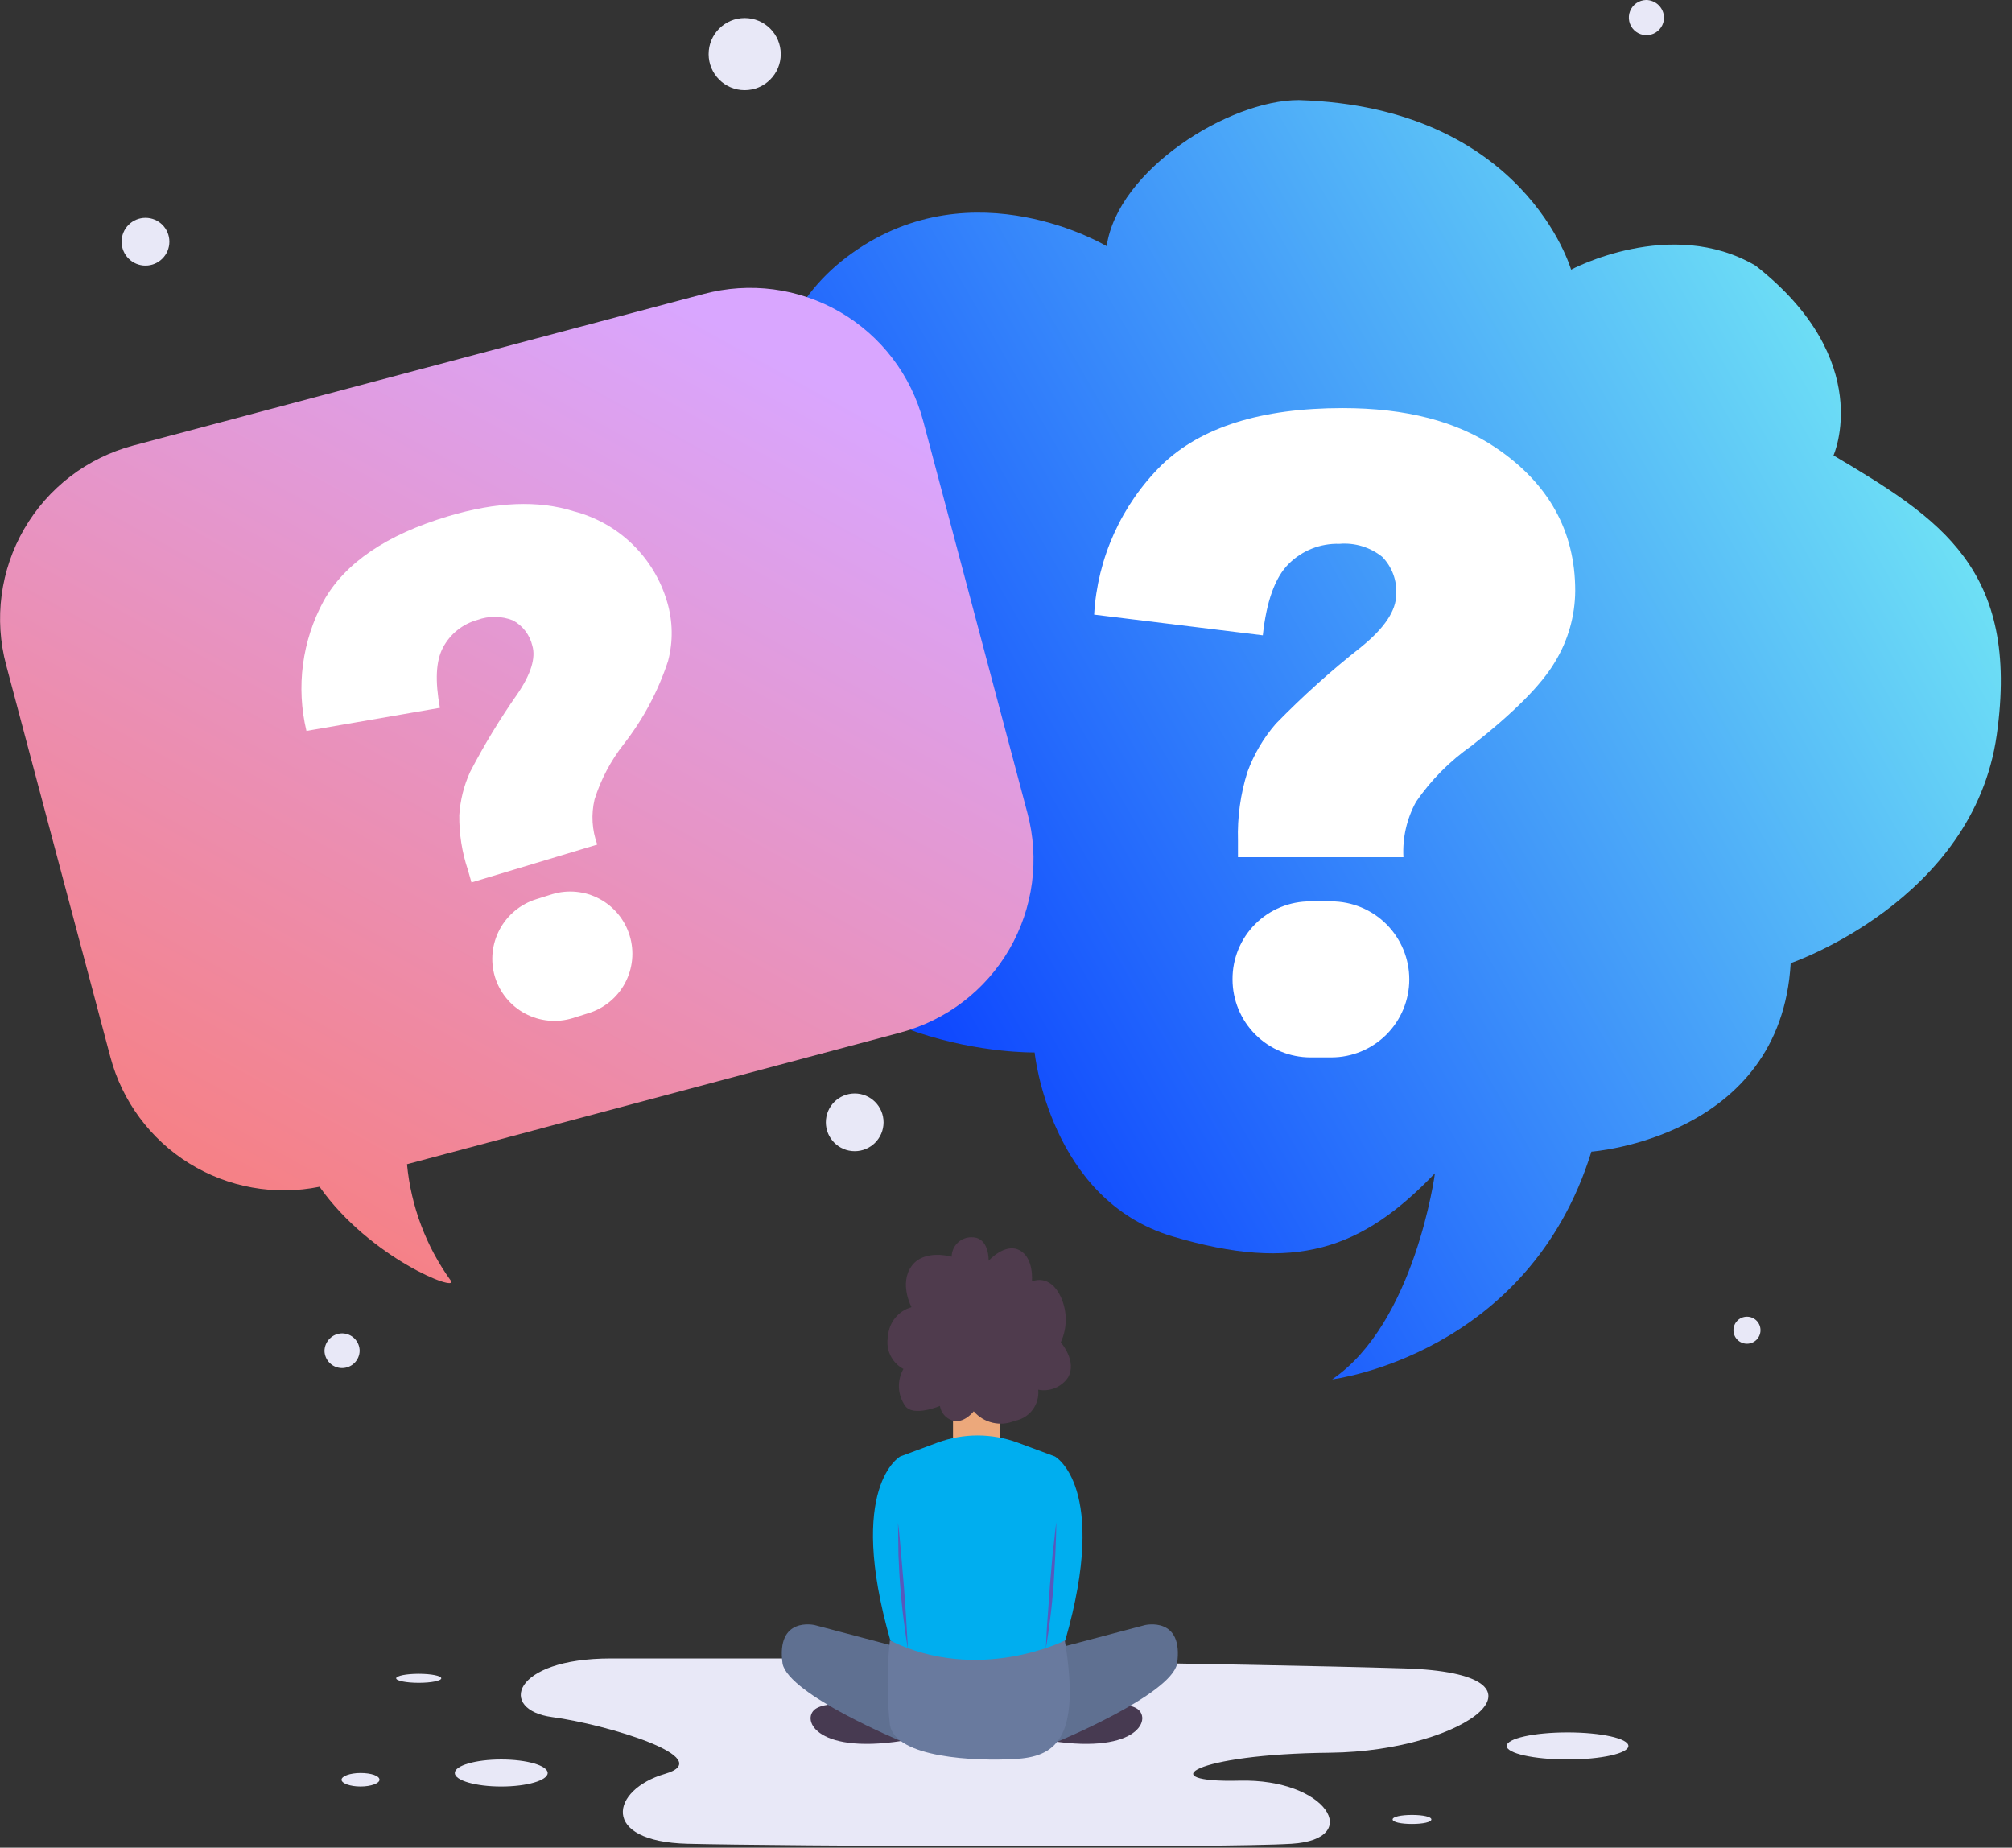
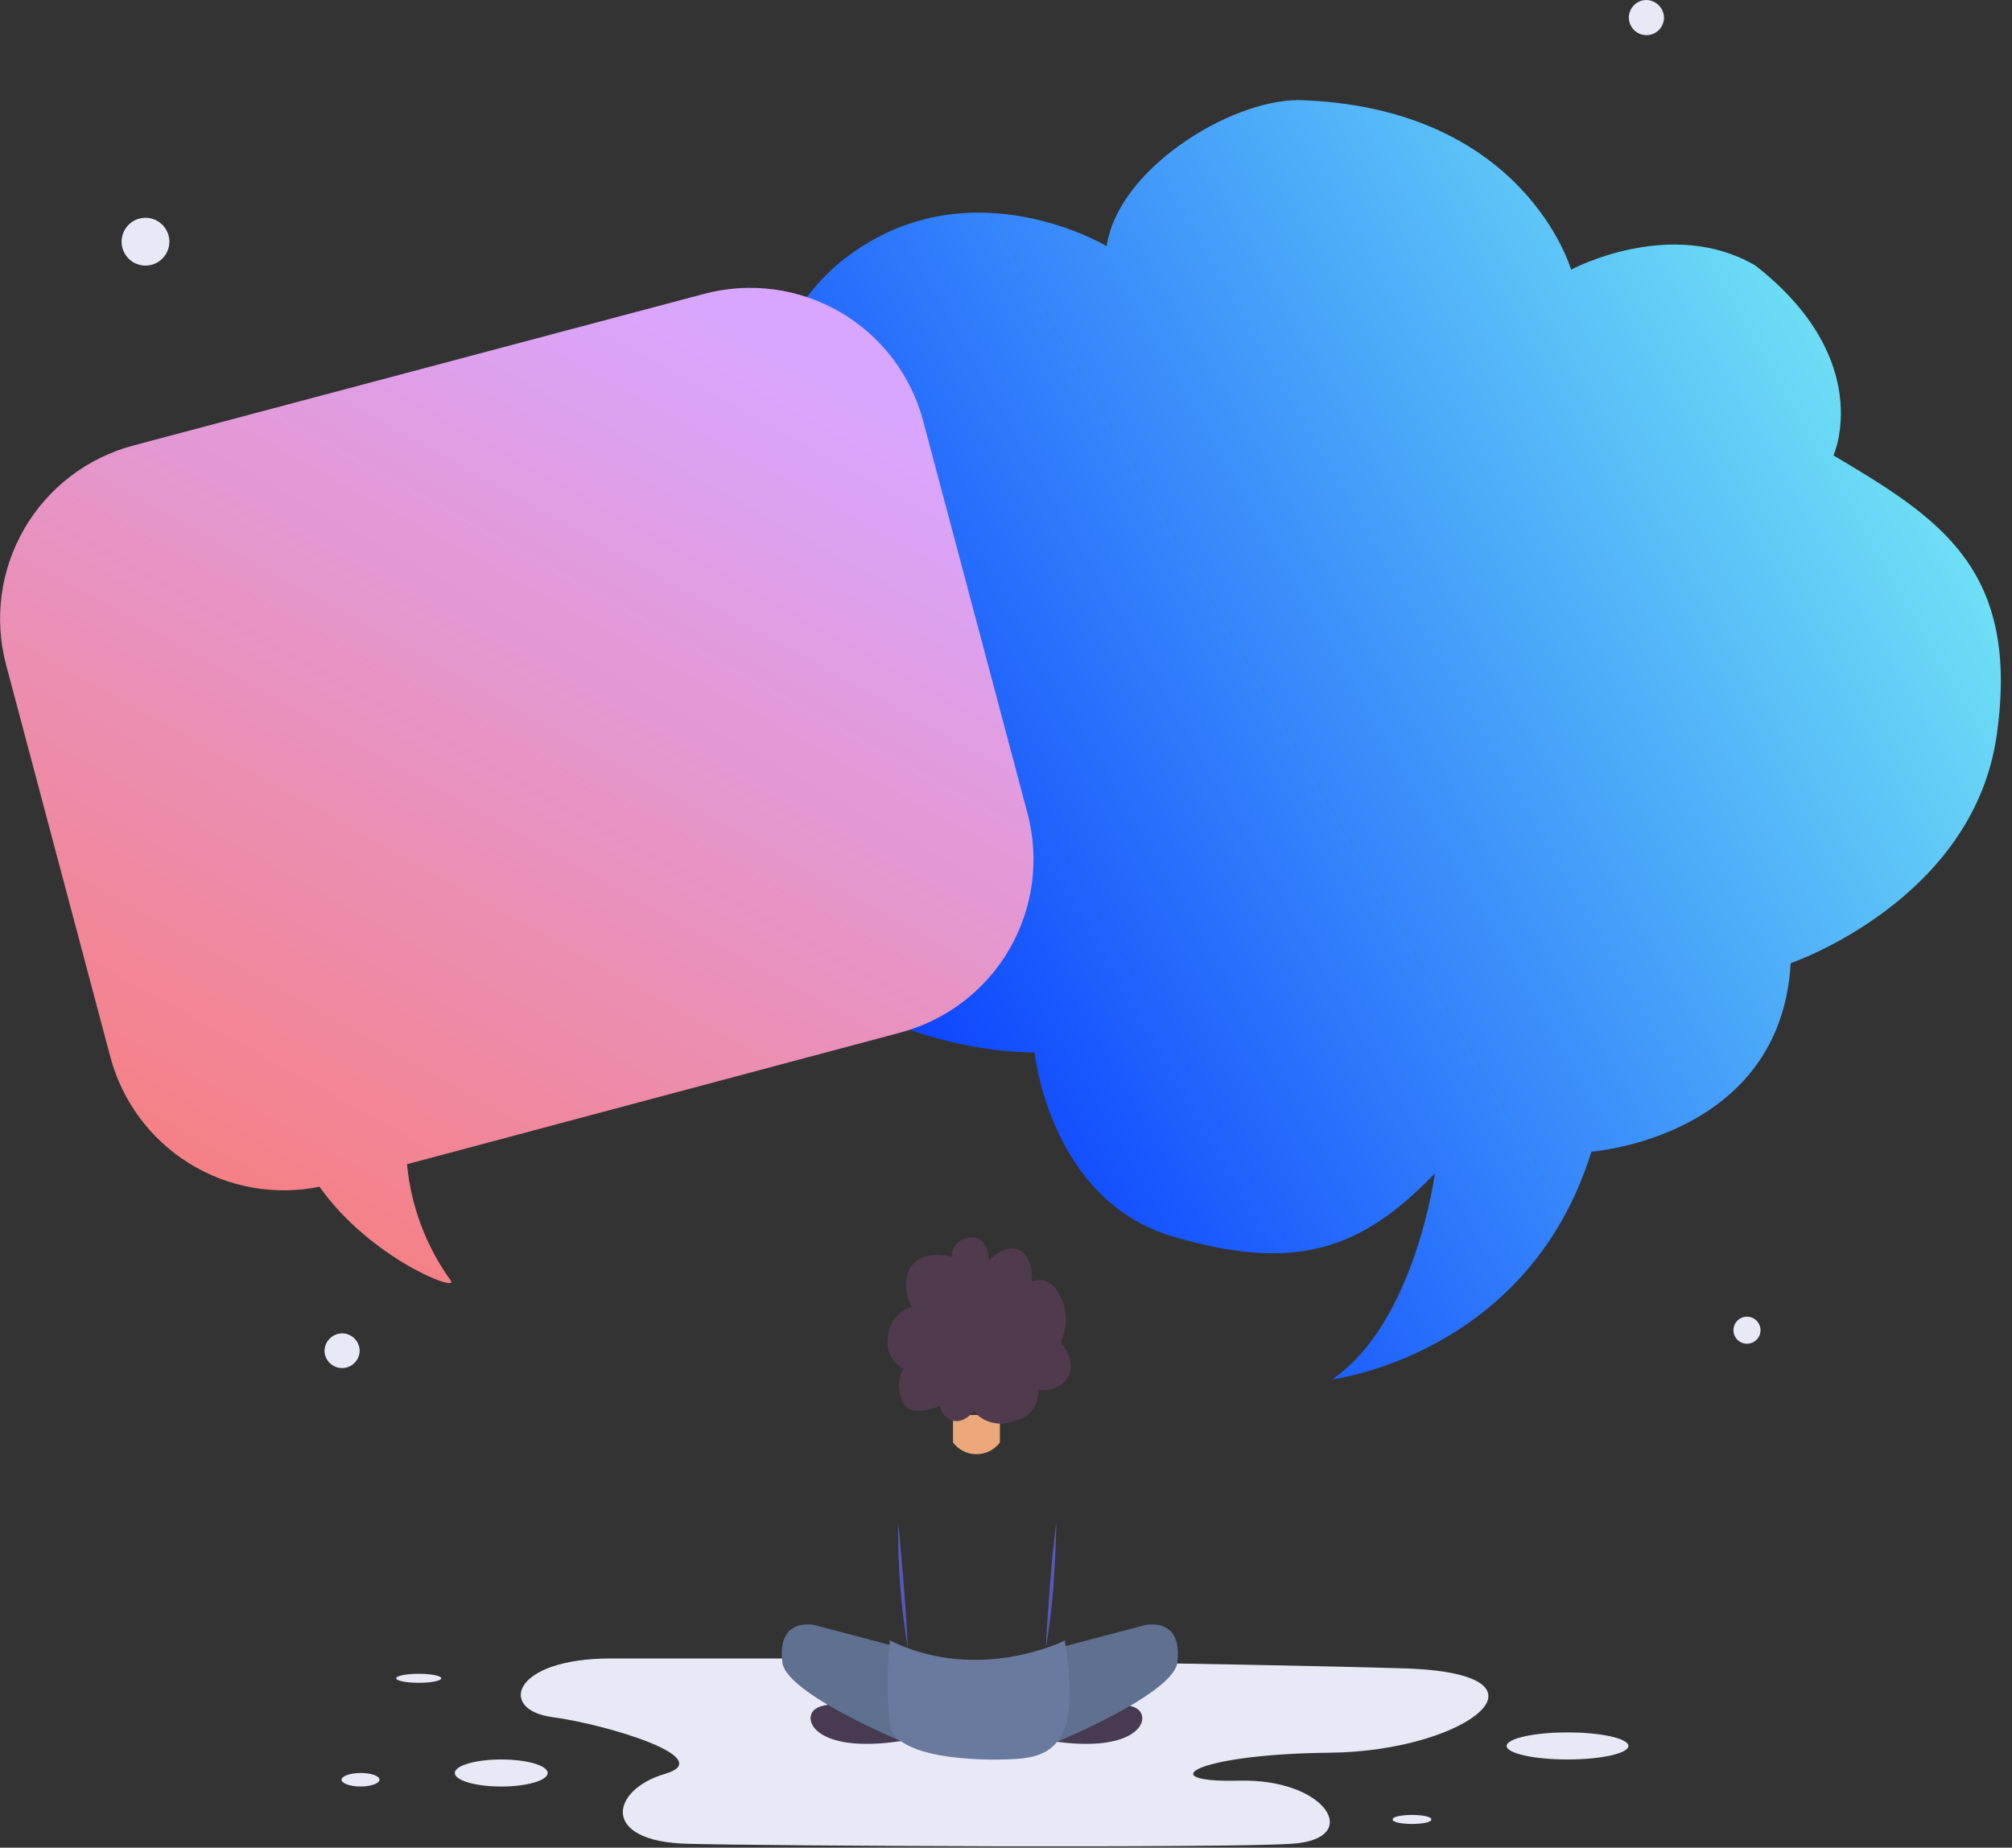
<svg xmlns="http://www.w3.org/2000/svg" width="159" height="146" viewBox="0 0 159 146" fill="none">
  <rect x="0" y="0" width="159" height="146" fill="#333333" stroke="none" />
  <g clip-path="url(#clip0_559_7048)">
    <path d="M81.761 83.162C81.761 83.162 82.937 94.813 92.661 97.699C102.385 100.585 107.626 98.732 113.398 92.711C113.398 92.711 111.83 104.54 105.274 108.994C105.274 108.994 120.774 107.106 125.762 91.001C125.762 91.001 140.727 89.932 141.511 76.107C141.511 76.107 155.941 71.19 157.794 58.078C159.647 44.966 153.305 40.978 144.894 35.987C144.894 35.987 148.279 28.469 138.73 20.987C132.03 17.068 124.157 21.308 124.157 21.308C124.157 21.308 120.487 8.445 102.636 7.908C97.113 7.908 88.313 13.431 87.457 19.452C87.457 19.452 76.982 13.145 67.357 19.986C57.732 26.827 60.516 39.405 63.723 45.177C63.723 45.177 53.423 55.154 58.984 69.334C64.588 83.518 81.761 83.162 81.761 83.162Z" fill="url(#paint0_linear_559_7048)" />
-     <path d="M110.907 67.734H97.831V66.416C97.775 64.582 98.028 62.751 98.579 61C99.089 59.603 99.85 58.311 100.824 57.188C102.934 55.024 105.184 53.001 107.558 51.131C109.411 49.634 110.337 48.245 110.337 46.962C110.37 46.42 110.289 45.877 110.099 45.367C109.91 44.858 109.616 44.394 109.237 44.005C108.284 43.238 107.071 42.868 105.852 42.972C105.107 42.948 104.365 43.077 103.672 43.352C102.98 43.628 102.351 44.043 101.826 44.572C100.757 45.641 100.08 47.529 99.795 50.202L86.465 48.565C86.721 44.096 88.625 39.881 91.81 36.736C94.91 33.743 99.684 32.247 106.098 32.247C111.086 32.247 115.113 33.28 118.212 35.382C122.381 38.197 124.483 41.974 124.483 46.677C124.473 48.664 123.92 50.611 122.883 52.307C121.814 54.124 119.605 56.333 116.291 58.934C114.578 60.133 113.093 61.629 111.908 63.352C111.17 64.69 110.824 66.208 110.907 67.734ZM103.567 71.226H105.206C106.841 71.227 108.408 71.876 109.564 73.032C110.72 74.188 111.37 75.755 111.37 77.39C111.37 79.025 110.72 80.592 109.564 81.748C108.408 82.904 106.841 83.553 105.206 83.554H103.565C101.93 83.553 100.363 82.904 99.207 81.748C98.051 80.592 97.402 79.025 97.401 77.39C97.395 76.579 97.551 75.775 97.859 75.024C98.166 74.274 98.62 73.592 99.194 73.019C99.767 72.445 100.449 71.991 101.199 71.683C101.95 71.376 102.754 71.22 103.565 71.226H103.567Z" fill="white" />
    <path d="M66.048 131.049H48.268C40.429 131.049 39.36 135.111 43.636 135.681C47.912 136.251 56.819 138.923 52.544 140.17C48.269 141.417 47.378 145.515 54.326 145.693C61.274 145.871 96.37 146.049 102.071 145.693C107.772 145.337 104.85 140.527 97.938 140.705C91.026 140.883 94.232 138.605 105.1 138.496C115.968 138.387 123.806 132.225 110.979 131.833C98.152 131.441 66.048 131.049 66.048 131.049Z" fill="#E8E8F7" />
    <path d="M68.969 134.968C68.969 134.968 65.869 134.255 64.551 134.968C63.233 135.681 64.266 138.638 71.251 137.568L68.969 134.968Z" fill="#473A51" />
    <path d="M85.359 134.968C85.359 134.968 88.459 134.255 89.777 134.968C91.095 135.681 90.062 138.638 83.077 137.568L85.359 134.968Z" fill="#473A51" />
    <path d="M64.374 128.409C64.374 128.409 61.31 127.696 61.844 131.473C62.378 133.931 71.25 137.601 71.25 137.601V130.225L64.374 128.409Z" fill="#5F7091" />
-     <path d="M75.312 111.808V113.982C75.528 114.27 75.808 114.503 76.129 114.664C76.451 114.824 76.805 114.908 77.165 114.908C77.525 114.908 77.879 114.824 78.201 114.664C78.522 114.503 78.802 114.27 79.018 113.982V111.809C79.018 111.809 76.559 109.599 75.312 111.808Z" fill="#ECA87B" />
+     <path d="M75.312 111.808V113.982C75.528 114.27 75.808 114.503 76.129 114.664C76.451 114.824 76.805 114.908 77.165 114.908C77.525 114.908 77.879 114.824 78.201 114.664C78.522 114.503 78.802 114.27 79.018 113.982V111.809Z" fill="#ECA87B" />
    <path d="M90.491 128.409C90.491 128.409 93.555 127.696 93.021 131.473C92.487 133.931 83.615 137.601 83.615 137.601V130.225L90.491 128.409Z" fill="#5F7091" />
-     <path d="M83.365 115.087L80.408 113.987C78.372 113.239 76.137 113.239 74.101 113.987L71.144 115.087C71.144 115.087 66.868 117.439 70.36 129.624C70.36 129.624 72.46 131.477 77.272 131.477C82.084 131.477 84.184 129.624 84.184 129.624C87.676 117.474 83.365 115.087 83.365 115.087Z" fill="#00AEEF" />
    <path d="M75.205 99.302C75.205 99.302 73.032 98.661 72.034 100.05C71.036 101.439 72.034 103.292 72.034 103.292C71.526 103.432 71.075 103.727 70.743 104.135C70.41 104.544 70.214 105.046 70.181 105.572C70.074 106.078 70.135 106.605 70.353 107.074C70.571 107.543 70.936 107.928 71.392 108.172C71.137 108.623 71.014 109.136 71.04 109.654C71.065 110.171 71.237 110.671 71.535 111.094C72.176 111.985 74.279 111.094 74.279 111.094C74.318 111.355 74.429 111.599 74.599 111.8C74.768 112.002 74.991 112.152 75.241 112.234C76.132 112.555 76.951 111.521 76.951 111.521C77.343 111.972 77.868 112.287 78.451 112.422C79.033 112.556 79.643 112.503 80.193 112.269C80.754 112.167 81.257 111.858 81.6 111.402C81.943 110.947 82.103 110.379 82.046 109.811C82.489 109.9 82.949 109.855 83.367 109.684C83.785 109.513 84.144 109.223 84.398 108.849C85.146 107.566 83.828 106.07 83.828 106.07C84.087 105.505 84.221 104.891 84.221 104.27C84.221 103.649 84.087 103.035 83.828 102.47C82.937 100.582 81.548 101.259 81.548 101.259C81.548 101.259 81.726 99.406 80.586 98.801C79.446 98.16 78.127 99.62 78.127 99.62C78.127 99.62 78.198 97.767 76.809 97.767C76.602 97.76 76.396 97.795 76.203 97.869C76.01 97.943 75.834 98.055 75.684 98.198C75.535 98.34 75.416 98.512 75.333 98.701C75.251 98.891 75.207 99.095 75.205 99.302Z" fill="#4F3B4D" />
    <path d="M70.324 129.624C70.09 131.839 70.09 134.072 70.324 136.287C70.752 138.924 77.129 139.173 80.194 138.995C83.259 138.817 85.467 137.605 84.149 129.624C84.184 129.624 77.343 133.08 70.324 129.624Z" fill="#697A9E" />
    <path d="M70.965 120.324C71.072 121.143 71.143 121.963 71.214 122.818L71.428 125.312L71.606 127.806C71.642 128.625 71.713 129.481 71.749 130.3C71.606 129.481 71.5 128.661 71.393 127.842C71.286 127.023 71.215 126.167 71.144 125.348C71.073 124.529 71.037 123.673 71.001 122.854C71.001 121.999 70.965 121.144 70.965 120.324Z" fill="#5858BC" />
    <path d="M83.472 120.288C83.472 121.107 83.436 121.963 83.401 122.782C83.366 123.601 83.294 124.457 83.258 125.276C83.187 126.095 83.115 126.951 83.009 127.77C82.903 128.589 82.795 129.409 82.653 130.228C82.689 129.409 82.724 128.553 82.796 127.734L82.974 125.24L83.188 122.746C83.293 121.963 83.365 121.107 83.472 120.288Z" fill="#5858BC" />
    <path d="M39.61 141.168C41.637 141.168 43.28 140.689 43.28 140.099C43.28 139.509 41.637 139.03 39.61 139.03C37.583 139.03 35.94 139.509 35.94 140.099C35.94 140.689 37.583 141.168 39.61 141.168Z" fill="#E8E8F7" />
    <path d="M123.876 139.03C126.533 139.03 128.686 138.551 128.686 137.961C128.686 137.371 126.533 136.892 123.876 136.892C121.22 136.892 119.066 137.371 119.066 137.961C119.066 138.551 121.22 139.03 123.876 139.03Z" fill="#E8E8F7" />
    <path d="M113.116 143.769C113.116 143.983 112.439 144.125 111.584 144.125C110.729 144.125 110.052 143.982 110.052 143.769C110.052 143.556 110.729 143.413 111.584 143.413C112.439 143.413 113.116 143.556 113.116 143.769Z" fill="#E8E8F7" />
    <path d="M33.09 132.972C34.074 132.972 34.872 132.813 34.872 132.616C34.872 132.419 34.074 132.26 33.09 132.26C32.106 132.26 31.308 132.419 31.308 132.616C31.308 132.813 32.106 132.972 33.09 132.972Z" fill="#E8E8F7" />
    <path d="M29.99 140.633C29.99 140.918 29.313 141.167 28.49 141.167C27.667 141.167 26.99 140.918 26.99 140.633C26.99 140.348 27.667 140.099 28.49 140.099C29.313 140.099 29.99 140.313 29.99 140.633Z" fill="#E8E8F7" />
    <path d="M11.497 20.986C12.54 20.986 13.385 20.141 13.385 19.098C13.385 18.055 12.54 17.21 11.497 17.21C10.454 17.21 9.609 18.055 9.609 19.098C9.609 20.141 10.454 20.986 11.497 20.986Z" fill="#E8E8F7" />
-     <path d="M58.85 7.125C60.424 7.125 61.7 5.849 61.7 4.275C61.7 2.701 60.424 1.425 58.85 1.425C57.276 1.425 56 2.701 56 4.275C56 5.849 57.276 7.125 58.85 7.125Z" fill="#E8E8F7" />
-     <path d="M67.544 90.964C68.803 90.964 69.824 89.943 69.824 88.684C69.824 87.425 68.803 86.404 67.544 86.404C66.285 86.404 65.264 87.425 65.264 88.684C65.264 89.943 66.285 90.964 67.544 90.964Z" fill="#E8E8F7" />
    <path d="M138.057 106.179C138.647 106.179 139.126 105.7 139.126 105.11C139.126 104.52 138.647 104.041 138.057 104.041C137.467 104.041 136.988 104.52 136.988 105.11C136.988 105.7 137.467 106.179 138.057 106.179Z" fill="#E8E8F7" />
    <path d="M28.422 106.749C28.412 107.111 28.262 107.455 28.002 107.708C27.743 107.96 27.395 108.102 27.033 108.102C26.67 108.102 26.323 107.96 26.063 107.708C25.803 107.455 25.653 107.111 25.643 106.749C25.649 106.382 25.798 106.033 26.057 105.773C26.317 105.514 26.666 105.365 27.033 105.359C27.401 105.36 27.755 105.506 28.015 105.767C28.275 106.027 28.422 106.381 28.422 106.749Z" fill="#E8E8F7" />
    <path d="M131.501 1.39C131.501 1.663 131.42 1.931 131.269 2.158C131.118 2.386 130.903 2.564 130.651 2.671C130.399 2.777 130.121 2.806 129.852 2.755C129.584 2.704 129.336 2.575 129.14 2.385C128.945 2.194 128.81 1.949 128.752 1.682C128.695 1.415 128.717 1.136 128.817 0.882C128.917 0.627 129.09 0.408 129.313 0.251C129.537 0.094 129.803 0.007 130.076 3.97503e-06C130.448 -0.001 130.806 0.144 131.072 0.404C131.339 0.664 131.493 1.018 131.501 1.39Z" fill="#E8E8F7" />
    <path d="M55.608 23.231L10.536 35.203C8.736 35.681 7.047 36.509 5.567 37.64C4.088 38.771 2.845 40.183 1.912 41.794C0.979 43.406 0.372 45.186 0.128 47.033C-0.116 48.879 0.006 50.756 0.488 52.555L8.719 83.513C9.648 87.009 11.876 90.017 14.949 91.925C18.022 93.832 21.707 94.494 25.252 93.775C29.243 99.44 36.333 102.184 35.62 101.186C33.671 98.484 32.478 95.31 32.164 91.993L71.144 81.593C72.944 81.115 74.633 80.287 76.113 79.156C77.593 78.025 78.835 76.614 79.768 75.002C80.701 73.39 81.308 71.61 81.552 69.763C81.796 67.917 81.674 66.04 81.192 64.241L72.96 33.279C72.484 31.478 71.657 29.788 70.527 28.307C69.396 26.826 67.984 25.583 66.372 24.649C64.76 23.716 62.979 23.11 61.132 22.866C59.284 22.623 57.407 22.747 55.608 23.231Z" fill="url(#paint1_linear_559_7048)" />
-     <path d="M47.199 66.736L37.258 69.729L36.973 68.729C36.509 67.34 36.28 65.883 36.296 64.418C36.369 63.235 36.659 62.075 37.151 60.997C38.26 58.862 39.51 56.803 40.892 54.833C41.961 53.265 42.353 51.983 42.068 51.021C41.968 50.599 41.78 50.202 41.516 49.857C41.252 49.513 40.918 49.227 40.536 49.021C39.634 48.664 38.632 48.651 37.721 48.985C37.146 49.145 36.609 49.42 36.144 49.793C35.678 50.167 35.294 50.631 35.013 51.158C34.443 52.227 34.372 53.795 34.764 55.932L24.217 57.757C23.387 54.286 23.87 50.632 25.571 47.495C27.246 44.502 30.524 42.257 35.405 40.795C39.217 39.655 42.531 39.512 45.346 40.403C47.091 40.855 48.688 41.753 49.981 43.009C51.274 44.264 52.219 45.834 52.722 47.565C53.174 49.085 53.199 50.7 52.793 52.233C52.016 54.604 50.835 56.822 49.301 58.789C48.27 60.098 47.485 61.583 46.985 63.172C46.707 64.356 46.782 65.594 47.199 66.736ZM42.387 71.051L43.634 70.659C44.252 70.472 44.9 70.407 45.542 70.471C46.185 70.534 46.809 70.723 47.378 71.028C47.947 71.332 48.45 71.746 48.859 72.245C49.269 72.744 49.575 73.319 49.762 73.937C49.95 74.555 50.014 75.203 49.95 75.846C49.887 76.488 49.698 77.111 49.393 77.681C49.089 78.25 48.675 78.753 48.176 79.162C47.677 79.572 47.102 79.878 46.484 80.065L45.237 80.457C44.62 80.645 43.971 80.709 43.329 80.645C42.686 80.582 42.063 80.393 41.494 80.088C40.924 79.784 40.421 79.37 40.012 78.871C39.603 78.372 39.296 77.797 39.109 77.179C38.738 75.932 38.874 74.588 39.488 73.441C40.102 72.294 41.144 71.435 42.387 71.051Z" fill="white" />
  </g>
  <defs>
    <linearGradient id="paint0_linear_559_7048" x1="64.088" y1="83.722" x2="151.498" y2="33.408" gradientUnits="userSpaceOnUse">
      <stop stop-color="#0538FF" />
      <stop offset="1" stop-color="#70E3F5" />
    </linearGradient>
    <linearGradient id="paint1_linear_559_7048" x1="61.257" y1="28.013" x2="22.692" y2="97.381" gradientUnits="userSpaceOnUse">
      <stop stop-color="#D9A6FF" />
      <stop offset="1" stop-color="#F68084" />
    </linearGradient>
    <clipPath id="clip0_559_7048">
      <rect width="158.12" height="145.899" fill="white" />
    </clipPath>
  </defs>
</svg>